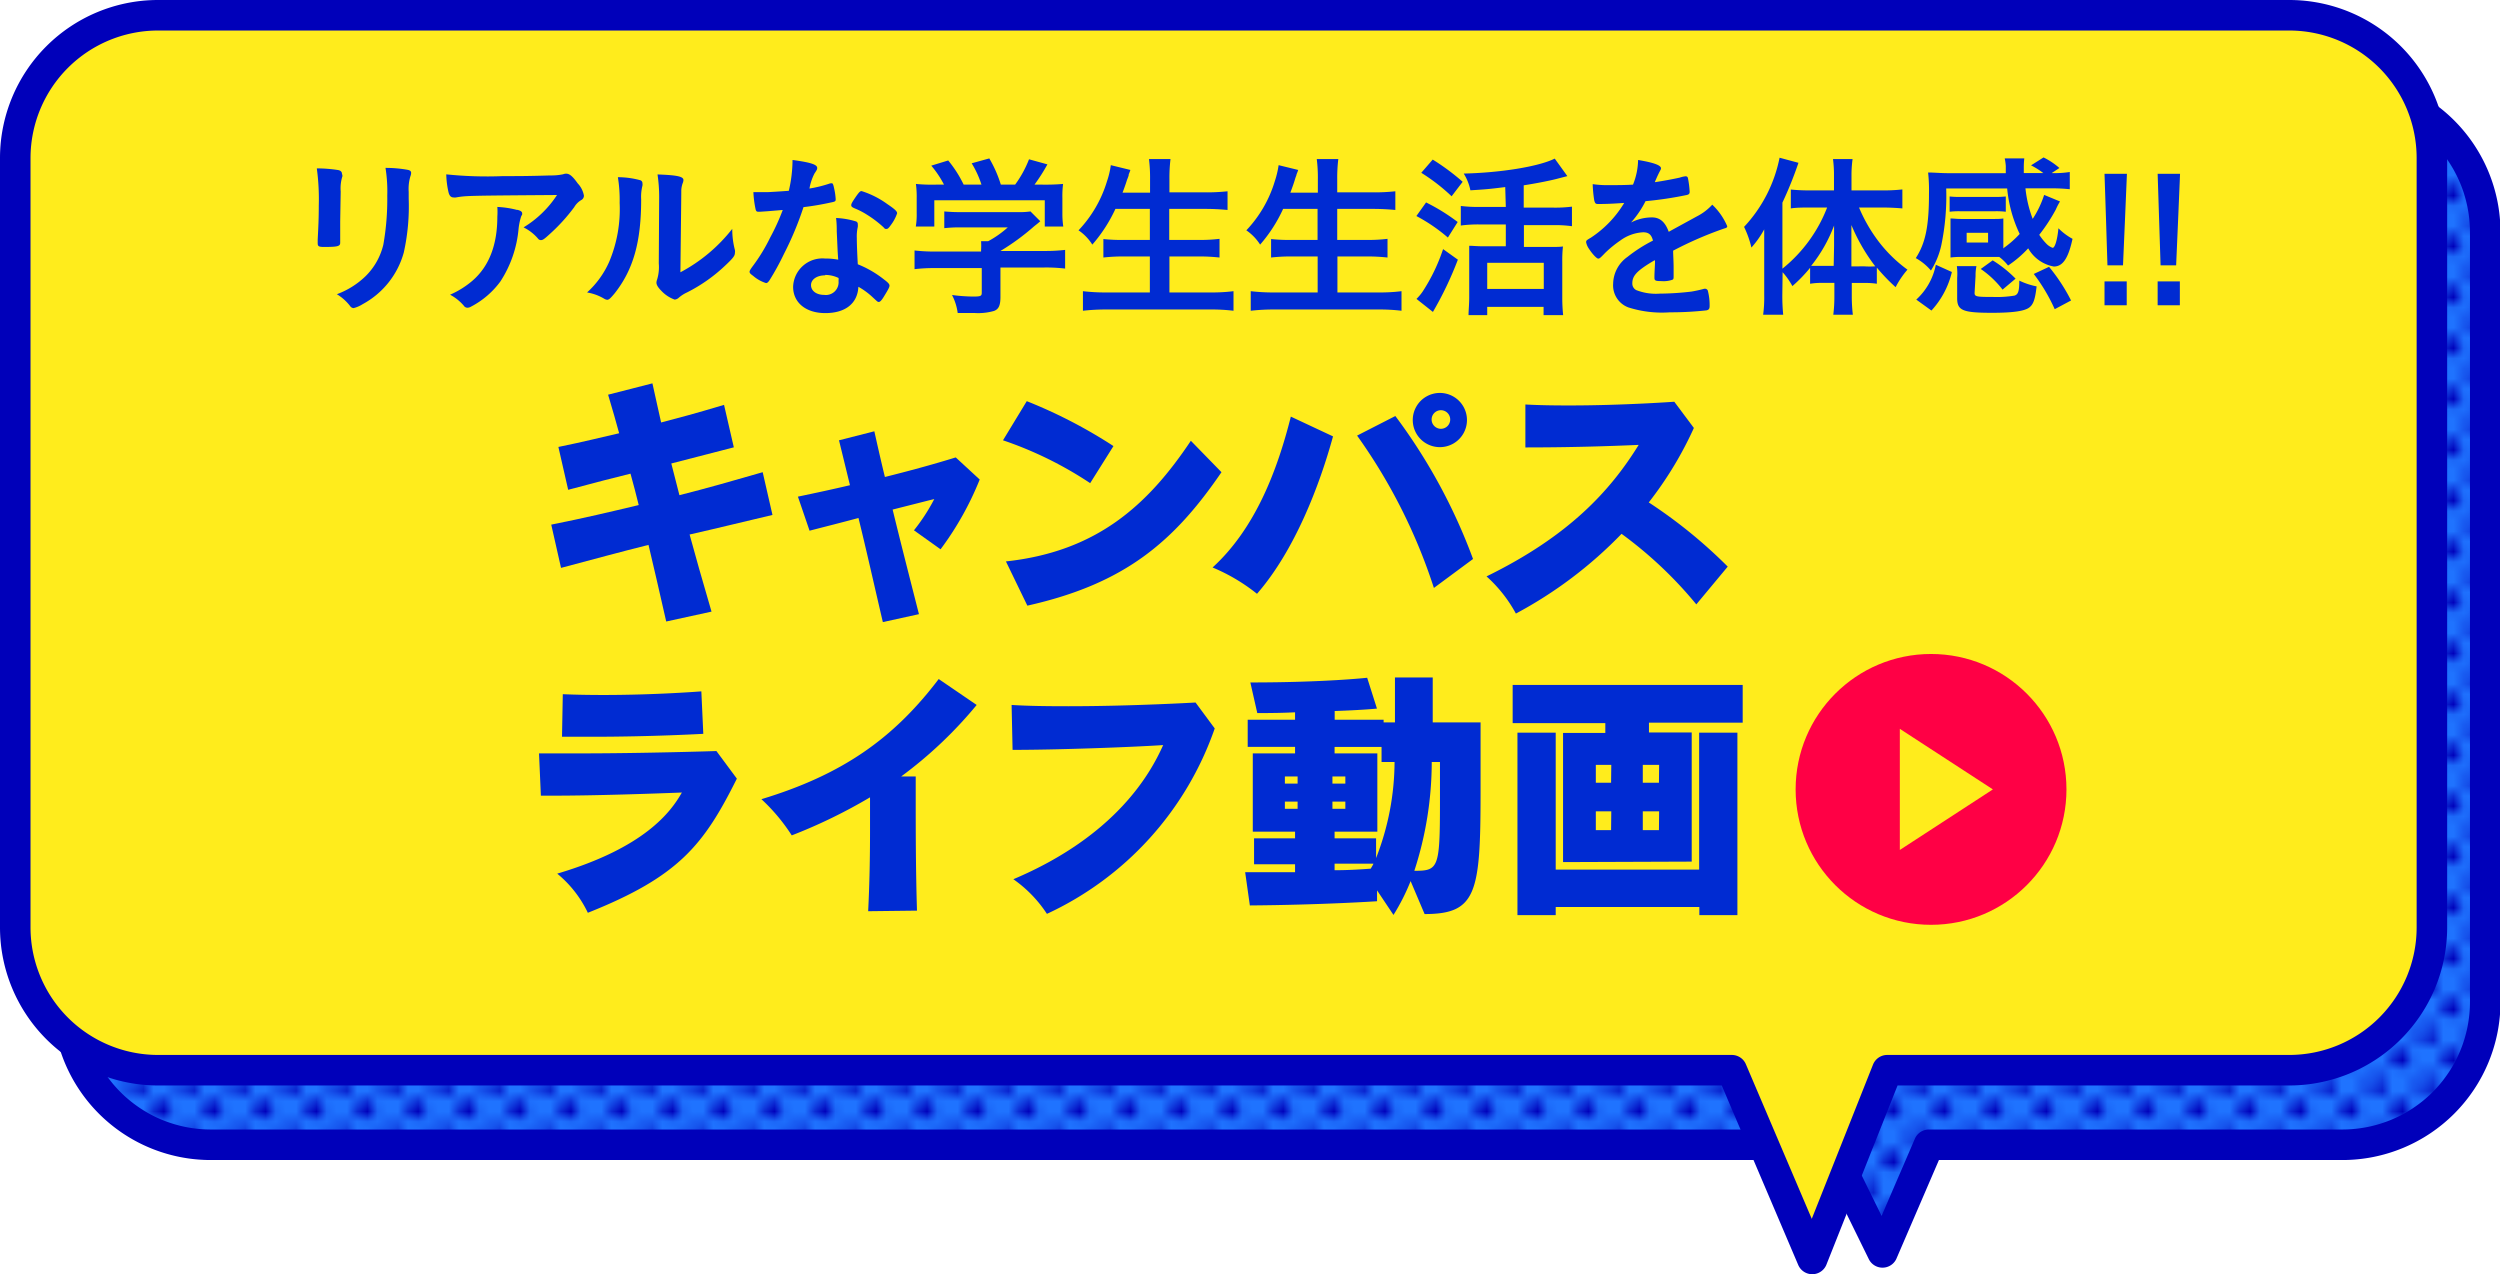
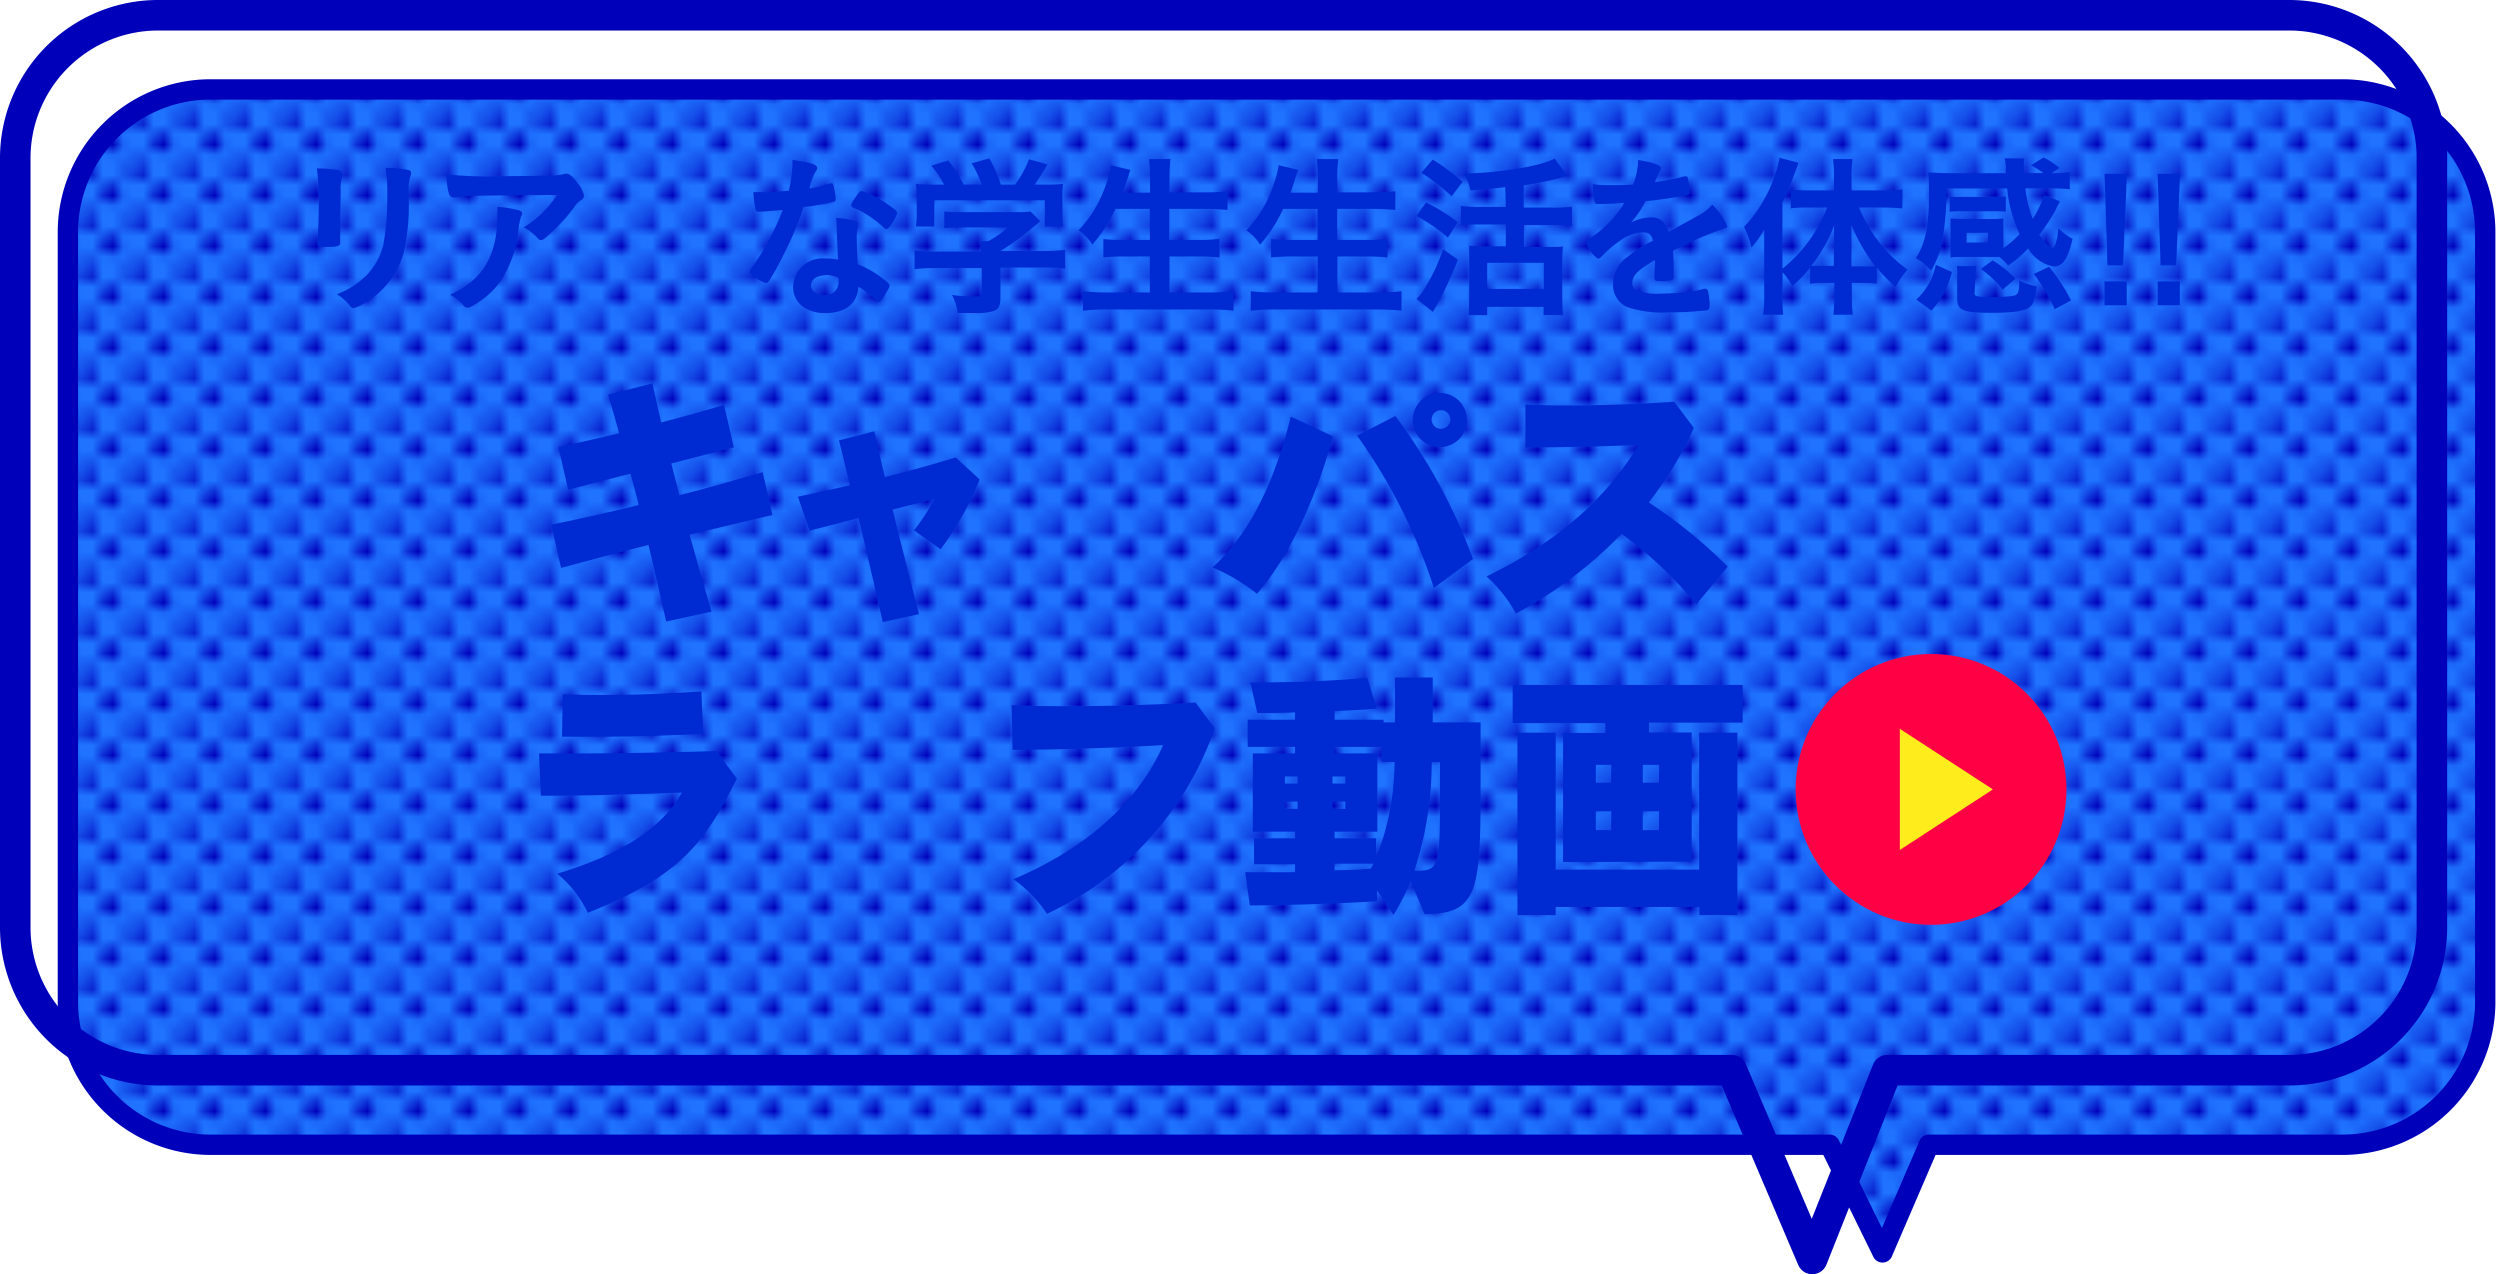
<svg xmlns="http://www.w3.org/2000/svg" viewBox="0 0 255.51 130.23">
  <defs>
    <style>.cls-1,.cls-4,.cls-6{fill:none;}.cls-2{fill:#0000ba;}.cls-3{fill:#1f73ff;}.cls-4,.cls-6{stroke:#0000ba;stroke-linejoin:round;}.cls-4{stroke-width:2.08px;}.cls-5{fill:url(#新規パターンスウォッチ_4);}.cls-6{stroke-width:3.12px;}.cls-7{fill:#ffec1c;}.cls-8{fill:#002bd2;}.cls-9{fill:#ff0045;}</style>
    <pattern id="新規パターンスウォッチ_4" data-name="新規パターンスウォッチ 4" width="4.52" height="4.52" patternTransform="translate(24.55 -39.81) scale(1.04)" patternUnits="userSpaceOnUse" viewBox="0 0 4.52 4.52">
      <rect class="cls-1" width="4.52" height="4.52" />
      <circle class="cls-2" cx="2.26" cy="2.26" r="0.96" />
      <circle class="cls-2" r="0.96" />
      <circle class="cls-2" cx="4.52" r="0.96" />
      <circle class="cls-2" cy="4.52" r="0.96" />
      <circle class="cls-2" cx="4.52" cy="4.52" r="0.96" />
    </pattern>
  </defs>
  <g id="レイヤー_2" data-name="レイヤー 2">
    <g id="テキスト">
      <path class="cls-3" d="M239.4,9.14H21.49A14.59,14.59,0,0,0,6.94,23.69V102.4A14.6,14.6,0,0,0,21.49,117H187L192.4,128,197.14,117H239.4A14.6,14.6,0,0,0,254,102.4V23.69A14.59,14.59,0,0,0,239.4,9.14Z" />
      <path class="cls-4" d="M239.4,9.14H21.49A14.59,14.59,0,0,0,6.94,23.69V102.4A14.6,14.6,0,0,0,21.49,117H187L192.4,128,197.14,117H239.4A14.6,14.6,0,0,0,254,102.4V23.69A14.59,14.59,0,0,0,239.4,9.14Z" />
      <path class="cls-5" d="M239.4,9.14H21.49A14.59,14.59,0,0,0,6.94,23.69V102.4A14.6,14.6,0,0,0,21.49,117H187L192.4,128,197.14,117H239.4A14.6,14.6,0,0,0,254,102.4V23.69A14.59,14.59,0,0,0,239.4,9.14Z" />
-       <path class="cls-6" d="M239.4,9.14H21.49A14.59,14.59,0,0,0,6.94,23.69V102.4A14.6,14.6,0,0,0,21.49,117H187L192.4,128,197.14,117H239.4A14.6,14.6,0,0,0,254,102.4V23.69A14.59,14.59,0,0,0,239.4,9.14Z" />
-       <path class="cls-7" d="M234,1.56H16.11A14.6,14.6,0,0,0,1.56,16.11V94.82a14.6,14.6,0,0,0,14.55,14.56H177l8.22,19.29,7.66-19.29H234a14.59,14.59,0,0,0,14.55-14.56V16.11A14.59,14.59,0,0,0,234,1.56Z" />
      <path class="cls-6" d="M234,1.56H16.11A14.6,14.6,0,0,0,1.56,16.11V94.82a14.6,14.6,0,0,0,14.55,14.56H177l8.22,19.29,7.66-19.29H234a14.59,14.59,0,0,0,14.55-14.56V16.11A14.59,14.59,0,0,0,234,1.56Z" />
      <path class="cls-8" d="M68.09,63.52c-.79-3.48-1.22-5.34-1.81-7.83-2.92.73-5.59,1.46-8.94,2.35l-1-4.42c3.41-.68,6-1.3,8.94-2-.27-1.08-.54-2.16-.84-3.21-1.86.46-3.34.84-6.37,1.65l-1-4.38c2.76-.56,4.43-1,6.21-1.4-.35-1.3-.59-2.11-1.13-3.94l4.53-1.16c.41,1.81.6,2.75.89,4,1.84-.48,3.46-.91,6.43-1.8l1,4.34-6.39,1.65.83,3.24c3-.76,5.43-1.46,8.51-2.35l1,4.37c-3.24.76-5.59,1.35-8.47,2,.67,2.46,1.18,4.24,2.24,7.88Z" />
      <path class="cls-8" d="M90.23,63.58c-1-4.29-1.7-7.43-2.49-10.64-1.7.46-3.42.89-5,1.3l-1.19-3.48c1.81-.38,3.59-.76,5.32-1.17L85.75,45l3.61-.92c.38,1.7.73,3.24,1.08,4.67,2.4-.6,4.78-1.24,7.24-2l2.45,2.26a31.56,31.56,0,0,1-4,7.13l-2.72-1.94A19.35,19.35,0,0,0,95.49,51l-4.26,1.08c.78,3.21,1.59,6.37,2.69,10.69Z" />
-       <path class="cls-8" d="M111.42,49.38A38.21,38.21,0,0,0,102.51,45L104.94,41a50.52,50.52,0,0,1,8.86,4.59Zm-8.61,8c9.23-1,14.47-5.69,18.9-12.33l3.13,3.21C120,55.34,115,59.66,105,61.9Z" />
      <path class="cls-8" d="M136.24,44.6c-1.37,5-3.91,11.66-7.77,16.09A18.76,18.76,0,0,0,123.93,58c4.38-4,6.62-9.94,8-15.42Zm10.31,15.49a56.72,56.72,0,0,0-7.85-15.57l3.91-2a57.71,57.71,0,0,1,7.94,14.61Zm-2.16-17.16a2.77,2.77,0,1,1,5.54,0,2.77,2.77,0,1,1-5.54,0Zm2.78-1a.95.95,0,0,0,0,1.89.95.95,0,1,0,0-1.89Z" />
      <path class="cls-8" d="M173.37,61.77a41.74,41.74,0,0,0-7.64-7.21,43.45,43.45,0,0,1-10.8,8.15,14.13,14.13,0,0,0-3-3.8c8.4-4.11,12.63-8.72,15.55-13.44-3,.13-6.91.26-11.58.26l0-4.39c1.43.08,2.94.1,4.45.1,5.51,0,10.77-.38,10.77-.38l2,2.68a37.42,37.42,0,0,1-4.61,7.61,50.27,50.27,0,0,1,8.07,6.56Z" />
      <path class="cls-8" d="M75.31,79.58c-3.38,6.77-5.91,10-15.23,13.71a11.65,11.65,0,0,0-3.13-4C65.86,86.65,68.56,83,69.69,81c-2.86.11-8.8.32-13.17.32H55.28L55.09,77c1.3,0,2.7,0,4.13,0,6.67,0,14-.24,14-.24ZM71.88,75s-5.26.3-11.34.3c-1,0-2,0-3.1,0l.08-4.35c1.4.06,2.81.08,4.16.08,5.42,0,10-.37,10-.37Z" />
-       <path class="cls-8" d="M88.73,93.13c.14-2.75.19-5.56.19-8.1,0-1.27,0-2.46,0-3.54a53.87,53.87,0,0,1-8,3.89,19,19,0,0,0-3.1-3.7C86,79.2,91.27,75.56,95.94,69.4l3.88,2.65a43.18,43.18,0,0,1-7.72,7.31l1.49,0v2.48c0,2.67,0,7.1.13,11.23Z" />
      <path class="cls-8" d="M124.15,74.45A32.71,32.71,0,0,1,107,93.4a13,13,0,0,0-3.43-3.54c10.59-4.48,14.07-10.93,15.31-13.71-3.32.22-10.85.49-15.39.49l-.1-4.59c1.78.11,3.77.13,5.8.13,6.42,0,13-.38,13-.38Z" />
      <path class="cls-8" d="M144.17,90.05a21.21,21.21,0,0,1-1.75,3.46L140.74,91l0,1.11s-5.48.37-13,.43l-.48-3.4c1.83,0,3.53,0,5.1,0v-.81h-4.19V85.68h4.19V85h-4.32V77h4.32v-.67h-4.84V73.56h4.84V72.8c-1.14.06-2.41.08-3.86.08l-.71-3.13c7.64,0,11.94-.48,11.94-.48l1,3.15s-1.24.14-4.32.25v.89h5v.27h1.16V69.24h3.86v4.59h4.89v7.1c0,10.34-.41,12.49-5.72,12.49ZM132.62,79.36h-1.3v.73h1.3Zm0,2.57h-1.3v.73h1.3Zm4.88-2.57h-1.32v.73h1.32Zm0,2.57h-1.32v.73h1.32Zm3.14,5.77a27.19,27.19,0,0,0,1.89-9.82H141.2V76.34h-4.8V77h4.37v8H136.4v.68h4.24Zm-4.24.57v.67c1.56,0,2.89-.1,3.7-.16.05-.11.24-.4.27-.51Zm10.77-10.39h-.84A36,36,0,0,1,144.55,89c2.46,0,2.62-.24,2.62-7Z" />
      <path class="cls-8" d="M159.75,88.11V74.91h4.32v-1H154.6V70h23.51v3.86h-9.58v1h4.37v13.2Zm13.93,5.42V92.7H159v.83h-3.91V74.88H159v14h14.66v-14h3.91V93.53Zm-9-15.36H163.1V80h1.56Zm0,4.75H163.1v1.92h1.56Zm4.89-4.75H167.9V80h1.65Zm0,4.75H167.9v1.92h1.65Z" />
      <path class="cls-8" d="M34.77,22.63c0,.42,0,1.24,0,1.75,0,.18,0,.36,0,.43,0,.36-.25.43-1.65.43-.54,0-.65-.07-.65-.38V24.5c.07-1.4.11-2.17.11-3.45a23.51,23.51,0,0,0-.2-3.84,14.27,14.27,0,0,1,2.18.17c.25.05.39.18.39.39A.59.59,0,0,1,35,18a4.07,4.07,0,0,0-.18,1.57Zm7-2.34a21.7,21.7,0,0,1-.5,5.51,8.59,8.59,0,0,1-4.21,5.29,3.15,3.15,0,0,1-.92.4.46.46,0,0,1-.35-.2,4.9,4.9,0,0,0-1.36-1.22,8.42,8.42,0,0,0,2.91-1.82A6.69,6.69,0,0,0,39.18,25a26.71,26.71,0,0,0,.4-5,15.19,15.19,0,0,0-.18-2.84,12.59,12.59,0,0,1,2.28.2c.23.05.34.14.34.32a1,1,0,0,1-.07.32,4.48,4.48,0,0,0-.18,1.61Z" />
      <path class="cls-8" d="M51.4,18c1.5,0,2.63,0,4.85-.07a5.89,5.89,0,0,0,1.31-.12.78.78,0,0,1,.31-.06c.34,0,.66.27,1.18,1A2.41,2.41,0,0,1,59.68,20a.51.51,0,0,1-.28.45,2,2,0,0,0-.71.72A18.63,18.63,0,0,1,56.1,24c-.47.43-.63.54-.81.54a.36.36,0,0,1-.3-.15,4.63,4.63,0,0,0-1.48-1.15,10.72,10.72,0,0,0,3.42-3.31c-9.27.07-9.27.07-10.33.25a.81.81,0,0,1-.24,0c-.27,0-.43-.17-.52-.53a9,9,0,0,1-.23-1.83A40.46,40.46,0,0,0,51.4,18Zm1.46,3.44c.36.09.51.2.51.38s0,.07-.11.31A6.34,6.34,0,0,0,53,23.39a11.75,11.75,0,0,1-1.86,5.38,8.73,8.73,0,0,1-3,2.57.73.73,0,0,1-.35.11.44.44,0,0,1-.39-.21A4.84,4.84,0,0,0,46,30.12a9.12,9.12,0,0,0,2.24-1.39C50,27.24,50.83,25,50.83,22.15a7.4,7.4,0,0,0,0-1A9.73,9.73,0,0,1,52.86,21.46Z" />
-       <path class="cls-8" d="M65.44,18.42a.31.31,0,0,1,.22.31.75.75,0,0,1,0,.25,4.6,4.6,0,0,0-.13,1.4c0,4.39-.82,7.2-2.71,9.6-.42.5-.58.66-.76.66a.71.71,0,0,1-.31-.11A5,5,0,0,0,60,29.89a9.26,9.26,0,0,0,2.27-3.15,13.87,13.87,0,0,0,1.06-6,14.46,14.46,0,0,0-.18-2.63A8.77,8.77,0,0,1,65.44,18.42Zm1.93,1.75a15.3,15.3,0,0,0-.17-2.34c2,.07,2.65.21,2.65.57a1,1,0,0,1-.09.36,2.53,2.53,0,0,0-.13.67c0,.48,0,.48-.09,8.4a16.61,16.61,0,0,0,5.3-4.44,8.33,8.33,0,0,0,.27,2.16.79.79,0,0,1,0,.3c0,.29-.18.53-1,1.3a16.35,16.35,0,0,1-3.9,2.74,3.47,3.47,0,0,0-.85.55.7.7,0,0,1-.41.18,3.47,3.47,0,0,1-1.34-.88c-.36-.36-.52-.63-.52-.86a1,1,0,0,1,.07-.31,4.34,4.34,0,0,0,.17-1.65Z" />
      <path class="cls-8" d="M78.43,21.59l-.74.05-.19,0c-.15,0-.22-.05-.27-.23A10.51,10.51,0,0,1,77,19.64c.2,0,.72,0,1.37,0,.2,0,1.62-.09,2.25-.14A13.91,13.91,0,0,0,81,16.35c1.86.25,2.52.47,2.52.81,0,.13,0,.16-.28.58a5.26,5.26,0,0,0-.51,1.53,13,13,0,0,0,2-.49.74.74,0,0,1,.27-.05c.12,0,.16.09.27.61a6.32,6.32,0,0,1,.14,1c0,.22,0,.26-.52.36a27.68,27.68,0,0,1-2.77.47,32.71,32.71,0,0,1-2,4.79,27,27,0,0,1-1.47,2.68c-.15.22-.24.29-.36.29a3.68,3.68,0,0,1-1.32-.74c-.28-.2-.36-.29-.36-.41s.08-.24.31-.56a17.8,17.8,0,0,0,1.8-2.95A22.13,22.13,0,0,0,80,21.46ZM84.35,32c-2,0-3.29-1.08-3.29-2.69a3,3,0,0,1,3.24-2.89,7.42,7.42,0,0,1,1.37.12c-.07-.86-.07-1.2-.15-2.88,0-.34,0-.81-.07-1.38a8,8,0,0,1,2,.34.28.28,0,0,1,.22.29,1.7,1.7,0,0,1,0,.28,4.4,4.4,0,0,0-.1,1.14c0,.66.05,1.8.1,2.68a10.73,10.73,0,0,1,2.7,1.57c.4.3.54.46.54.61s-.09.34-.59,1.15c-.22.36-.38.52-.5.52s-.11,0-.62-.47a7.37,7.37,0,0,0-1.47-1.08C87.65,31,86.42,32,84.35,32Zm0-3.86c-.87,0-1.46.42-1.46,1s.54,1,1.35,1a1.3,1.3,0,0,0,1.46-1.44.84.84,0,0,0,0-.29A3.1,3.1,0,0,0,84.32,28.1ZM91.05,23c-.22.31-.32.4-.45.4s-.16,0-.29-.16a11.13,11.13,0,0,0-1.74-1.32,7.74,7.74,0,0,0-1.23-.63c-.25-.11-.34-.18-.34-.32s.09-.29.36-.7c.43-.63.54-.74.7-.74a9.13,9.13,0,0,1,2.63,1.33c.77.52,1,.74,1,.94A4.26,4.26,0,0,1,91.05,23Z" />
      <path class="cls-8" d="M95.58,27.4a16.54,16.54,0,0,0-2.11.11V25.6a18.34,18.34,0,0,0,2.09.11h4.71v-.13a6.87,6.87,0,0,0,0-.93H101a10.22,10.22,0,0,0,2-1.41H98.26a14.61,14.61,0,0,0-1.75.08V21.61a17.56,17.56,0,0,0,1.77.07H104a8,8,0,0,0,1.32-.07l1,1c-.25.22-.25.22-.63.52a23.48,23.48,0,0,1-3.44,2.52v0h4.48a17.23,17.23,0,0,0,2.13-.11v1.91a16.4,16.4,0,0,0-2.14-.11h-4.47v3c0,.88-.18,1.26-.66,1.44a5.91,5.91,0,0,1-2,.21l-1.71,0a5.54,5.54,0,0,0-.58-1.84,17.81,17.81,0,0,0,2.14.16c.78,0,.9-.05.9-.39V27.4Zm.9-8.53a10.11,10.11,0,0,0-1.3-1.94l1.73-.53a12,12,0,0,1,1.58,2.47h1.82a9.93,9.93,0,0,0-1-2.18l1.8-.5a12.64,12.64,0,0,1,1.18,2.68h1.46a11.22,11.22,0,0,0,1.42-2.59l1.88.52a18.65,18.65,0,0,1-1.32,2.07h.79a21.3,21.3,0,0,0,2.13-.07,9.86,9.86,0,0,0-.07,1.44v1.6a9,9,0,0,0,.09,1.31h-1.89V20.47H95.49v2.68H93.6a7.37,7.37,0,0,0,.09-1.33V20.24a9.68,9.68,0,0,0-.08-1.44,16.87,16.87,0,0,0,2.06.07Z" />
      <path class="cls-8" d="M114,21.35A15.28,15.28,0,0,1,111.64,25a4.93,4.93,0,0,0-1.41-1.46,12.52,12.52,0,0,0,2.92-5.05,8.41,8.41,0,0,0,.38-1.61l2,.49a4,4,0,0,1-.17.45c0,.11,0,.13-.18.58-.07.23-.14.46-.45,1.29h2.81V18.35a15.4,15.4,0,0,0-.11-2.09h2.2a15.84,15.84,0,0,0-.11,2.07v1.33h3.62a20.28,20.28,0,0,0,2.32-.11v1.91c-.73-.07-1.47-.11-2.28-.11H119.5v3.17h3a15.62,15.62,0,0,0,2.14-.11v1.91a18.9,18.9,0,0,0-2.12-.11h-3v3.68h4.16a17.75,17.75,0,0,0,2.39-.13v2a18.74,18.74,0,0,0-2.34-.13H113.13a21,21,0,0,0-2.45.13v-2a19.29,19.29,0,0,0,2.4.13h4.44V26.21h-2.66a18,18,0,0,0-2.09.11V24.43a16.36,16.36,0,0,0,2.07.09h2.68V21.35Z" />
      <path class="cls-8" d="M131.14,21.35A15,15,0,0,1,128.79,25a5.06,5.06,0,0,0-1.41-1.46,12.52,12.52,0,0,0,2.92-5.05,9.24,9.24,0,0,0,.38-1.61l2,.49a4,4,0,0,1-.17.45c0,.11-.05.13-.18.58-.07.23-.14.46-.45,1.29h2.81V18.35a15.4,15.4,0,0,0-.11-2.09h2.2a15.84,15.84,0,0,0-.11,2.07v1.33h3.62a20.28,20.28,0,0,0,2.32-.11v1.91c-.74-.07-1.47-.11-2.28-.11h-3.66v3.17h3a15.71,15.71,0,0,0,2.14-.11v1.91a18.9,18.9,0,0,0-2.12-.11h-3v3.68h4.16a17.75,17.75,0,0,0,2.39-.13v2a18.85,18.85,0,0,0-2.34-.13H130.28a21,21,0,0,0-2.45.13v-2a19.29,19.29,0,0,0,2.4.13h4.44V26.21H132a17.83,17.83,0,0,0-2.09.11V24.43a16.36,16.36,0,0,0,2.07.09h2.68V21.35Z" />
      <path class="cls-8" d="M145.75,20.69a19.74,19.74,0,0,1,3.23,2l-1,1.59a17.19,17.19,0,0,0-3.22-2.2ZM149,26.54a35.91,35.91,0,0,1-2.55,5.34l-1.68-1.33a5.05,5.05,0,0,0,.63-.75,18.72,18.72,0,0,0,2.09-4.34Zm-2.57-10.23a23,23,0,0,1,3.06,2.27l-1.13,1.48a19.27,19.27,0,0,0-3.1-2.4Zm7.41,2.81c-1.76.22-2.1.24-3.56.33a5.13,5.13,0,0,0-.68-1.71c3.81-.09,7.67-.72,9.3-1.53L160.19,18l-.85.22c-.82.23-2.43.54-3.61.72v2.28h3a13.91,13.91,0,0,0,1.93-.1v2a12.08,12.08,0,0,0-1.91-.11h-3v2.23h2.61c.59,0,1.06,0,1.38-.05a12.86,12.86,0,0,0-.07,1.54v3.71a17.47,17.47,0,0,0,.09,1.77h-2v-.85H152v.85h-1.91c0-.45.07-1.12.07-1.79V26.59c0-.56,0-1.06,0-1.47.38,0,.76.05,1.35.05h2.39V22.94h-2.68a13.26,13.26,0,0,0-1.92.11v-2a14.13,14.13,0,0,0,1.92.1h2.68ZM152,29.53h5.78V26.86H152Z" />
      <path class="cls-8" d="M169.12,26.59c-1.79,1.05-2.29,1.57-2.29,2.36a.75.75,0,0,0,.4.7,5.49,5.49,0,0,0,2.41.36,28.59,28.59,0,0,0,3.24-.21,13.2,13.2,0,0,0,1.31-.29h.09a.3.3,0,0,1,.27.21,5.88,5.88,0,0,1,.18,1.57c0,.27-.09.38-.32.43a33.2,33.2,0,0,1-3.75.2,11.32,11.32,0,0,1-4.23-.5A2.4,2.4,0,0,1,164.87,29a3.43,3.43,0,0,1,1.46-2.74,15.11,15.11,0,0,1,2.61-1.67c-.15-.59-.42-.85-1-.85a4.32,4.32,0,0,0-2.35.85,11.63,11.63,0,0,0-1.52,1.24c-.54.56-.59.6-.73.6s-.56-.42-.94-1a1.78,1.78,0,0,1-.29-.66c0-.17,0-.2.47-.47A11,11,0,0,0,166,20.74c-1.28.09-1.95.11-2.65.11-.27,0-.32-.05-.41-.36a12.61,12.61,0,0,1-.16-1.67,10.73,10.73,0,0,0,1.83.1c.7,0,1.48,0,2.29-.05a7,7,0,0,0,.52-2.52c1.6.27,2.34.54,2.34.85a.46.46,0,0,1-.07.21c-.13.24-.27.52-.51,1.08l-.05.13c1-.15,1.93-.33,2.56-.47a2.36,2.36,0,0,1,.57-.13.22.22,0,0,1,.25.17,9.43,9.43,0,0,1,.18,1.4c0,.2-.07.29-.3.34a36.85,36.85,0,0,1-4.21.63,10,10,0,0,1-1.48,2.18,4.69,4.69,0,0,1,2.14-.52c.81,0,1.35.47,1.71,1.47l2.85-1.56A5.54,5.54,0,0,0,175,20.92a6.56,6.56,0,0,1,1.53,2.2c0,.11-.07.18-.3.23A37.74,37.74,0,0,0,171,25.62c0,.32.05,1.15.05,1.73v.86c0,.22,0,.33-.12.38a2.71,2.71,0,0,1-1.12.14c-.61,0-.72-.05-.72-.34v-.07c0-.52.06-1.21.06-1.64Z" />
      <path class="cls-8" d="M182.16,30.17a19.7,19.7,0,0,0,.09,2H180.2a13.11,13.11,0,0,0,.11-2V25.39c0-1,0-1,0-1.95A9.57,9.57,0,0,1,179,25.3a9.8,9.8,0,0,0-.75-2.11,14.47,14.47,0,0,0,3.63-7.07l1.93.52a39.39,39.39,0,0,1-1.64,4.07v6.75a14.89,14.89,0,0,0,4.57-6.25h-1.85c-.6,0-1.26,0-1.86.09V19.37a18,18,0,0,0,1.89.09h2.52V17.9a12.25,12.25,0,0,0-.1-1.64h2a12.31,12.31,0,0,0-.11,1.64v1.56h3.2a16.59,16.59,0,0,0,2-.1V21.3c-.6-.05-1.28-.09-2-.09H190a16,16,0,0,0,2,3.47,14.23,14.23,0,0,0,2.95,2.88,8.92,8.92,0,0,0-1.21,1.79,18.93,18.93,0,0,1-1.92-2V29a7.39,7.39,0,0,0-1.26-.08h-1.3V30.3a15.68,15.68,0,0,0,.11,1.87h-2a14.76,14.76,0,0,0,.11-1.89V28.91h-1.2A7.64,7.64,0,0,0,185,29V27.37a15,15,0,0,1-1.81,1.87,7.46,7.46,0,0,0-1-1.42Zm5.29-5.05c0-.94,0-1.28,0-2.07a15.12,15.12,0,0,1-2.34,4.12c.41,0,.65,0,1.15,0h1.15Zm3.06,2.1a8.33,8.33,0,0,0,1.15,0A18.92,18.92,0,0,1,189.22,23c0,.78,0,1.41,0,2.07v2.16Z" />
      <path class="cls-8" d="M204.71,25.4a10.21,10.21,0,0,0,1.71-1.49,13.76,13.76,0,0,1-1.28-4.65h-6.23a24.8,24.8,0,0,1-.5,5.8,8.14,8.14,0,0,1-1.06,2.59,5.54,5.54,0,0,0-1.55-1.27c1-1.54,1.35-3.28,1.35-6.58a16.85,16.85,0,0,0-.09-2.17c.58,0,1.31.07,2.09.07H205c0-.34,0-.34,0-.74a5.48,5.48,0,0,0-.11-.77h2a8.25,8.25,0,0,0-.05,1c0,.12,0,.14,0,.5h2a7.89,7.89,0,0,0-1.26-.79l1.28-.81a7.6,7.6,0,0,1,1.62,1.08l-.79.52a10,10,0,0,0,1.85-.11v1.76a17.71,17.71,0,0,0-2.1-.09h-2.43a12.23,12.23,0,0,0,.74,3.12,10,10,0,0,0,1.17-2.45l1.62.67a6.79,6.79,0,0,0-.43.83A18,18,0,0,1,208.42,24a6.21,6.21,0,0,0,.72.9,1.71,1.71,0,0,0,.65.43c.23,0,.48-.82.59-2a6.24,6.24,0,0,0,1.44,1.08c-.43,2-1,2.83-1.91,2.83a3.78,3.78,0,0,1-2.62-1.86,11.27,11.27,0,0,1-2.06,1.76,4.65,4.65,0,0,0-.9-.88c-.23,0-.37,0-.7,0h-3.2a7.61,7.61,0,0,0-1.08.06c0-.11,0-.47,0-1.1V23.39c0-.42,0-.81,0-1.06.34,0,.63.05,1.1.05h3.2c.48,0,.76,0,1.1-.05,0,.23,0,.59,0,1v2Zm-5.22,2.4a8.8,8.8,0,0,1-2.09,3.94l-1.55-1.12a6.51,6.51,0,0,0,2-3.56ZM205,21.64a8.14,8.14,0,0,0-1.08-.05h-3.59a8,8,0,0,0-1.07.05V20.08a9.29,9.29,0,0,0,1.07.05h3.59a9.89,9.89,0,0,0,1.08-.05Zm-3.19,8.3c0,.38.2.41,1.89.41a10.92,10.92,0,0,0,2.2-.14c.37-.13.48-.45.48-1.53a7.36,7.36,0,0,0,1.77.59c-.15,1.32-.33,1.86-.78,2.18s-1.51.52-3.76.52c-3,0-3.58-.23-3.58-1.49V28.41A6,6,0,0,0,200,27.2h2a4.57,4.57,0,0,0-.09,1ZM201,24.79h2.19v-1H201Zm3.67,4.81a9.79,9.79,0,0,0-2.23-2.11l1.22-.88A12.27,12.27,0,0,1,206,28.48Zm4.75-2.33a18.45,18.45,0,0,1,2.25,3.44L210,31.6A18.08,18.08,0,0,0,207.86,28Z" />
      <path class="cls-8" d="M215.09,17.76h2.29c-.12,2.57-.27,6.75-.4,9.36h-1.59C215.3,24.51,215.19,20.33,215.09,17.76Zm0,11h2.27V31.2h-2.27Z" />
      <path class="cls-8" d="M220.52,17.76h2.29c-.12,2.57-.27,6.75-.4,9.36h-1.59C220.73,24.51,220.61,20.33,220.52,17.76Zm0,11h2.27V31.2h-2.27Z" />
      <circle class="cls-9" cx="197.36" cy="80.68" r="13.84" />
      <polygon class="cls-7" points="194.17 74.49 203.68 80.68 194.17 86.87 194.17 74.49" />
    </g>
  </g>
</svg>